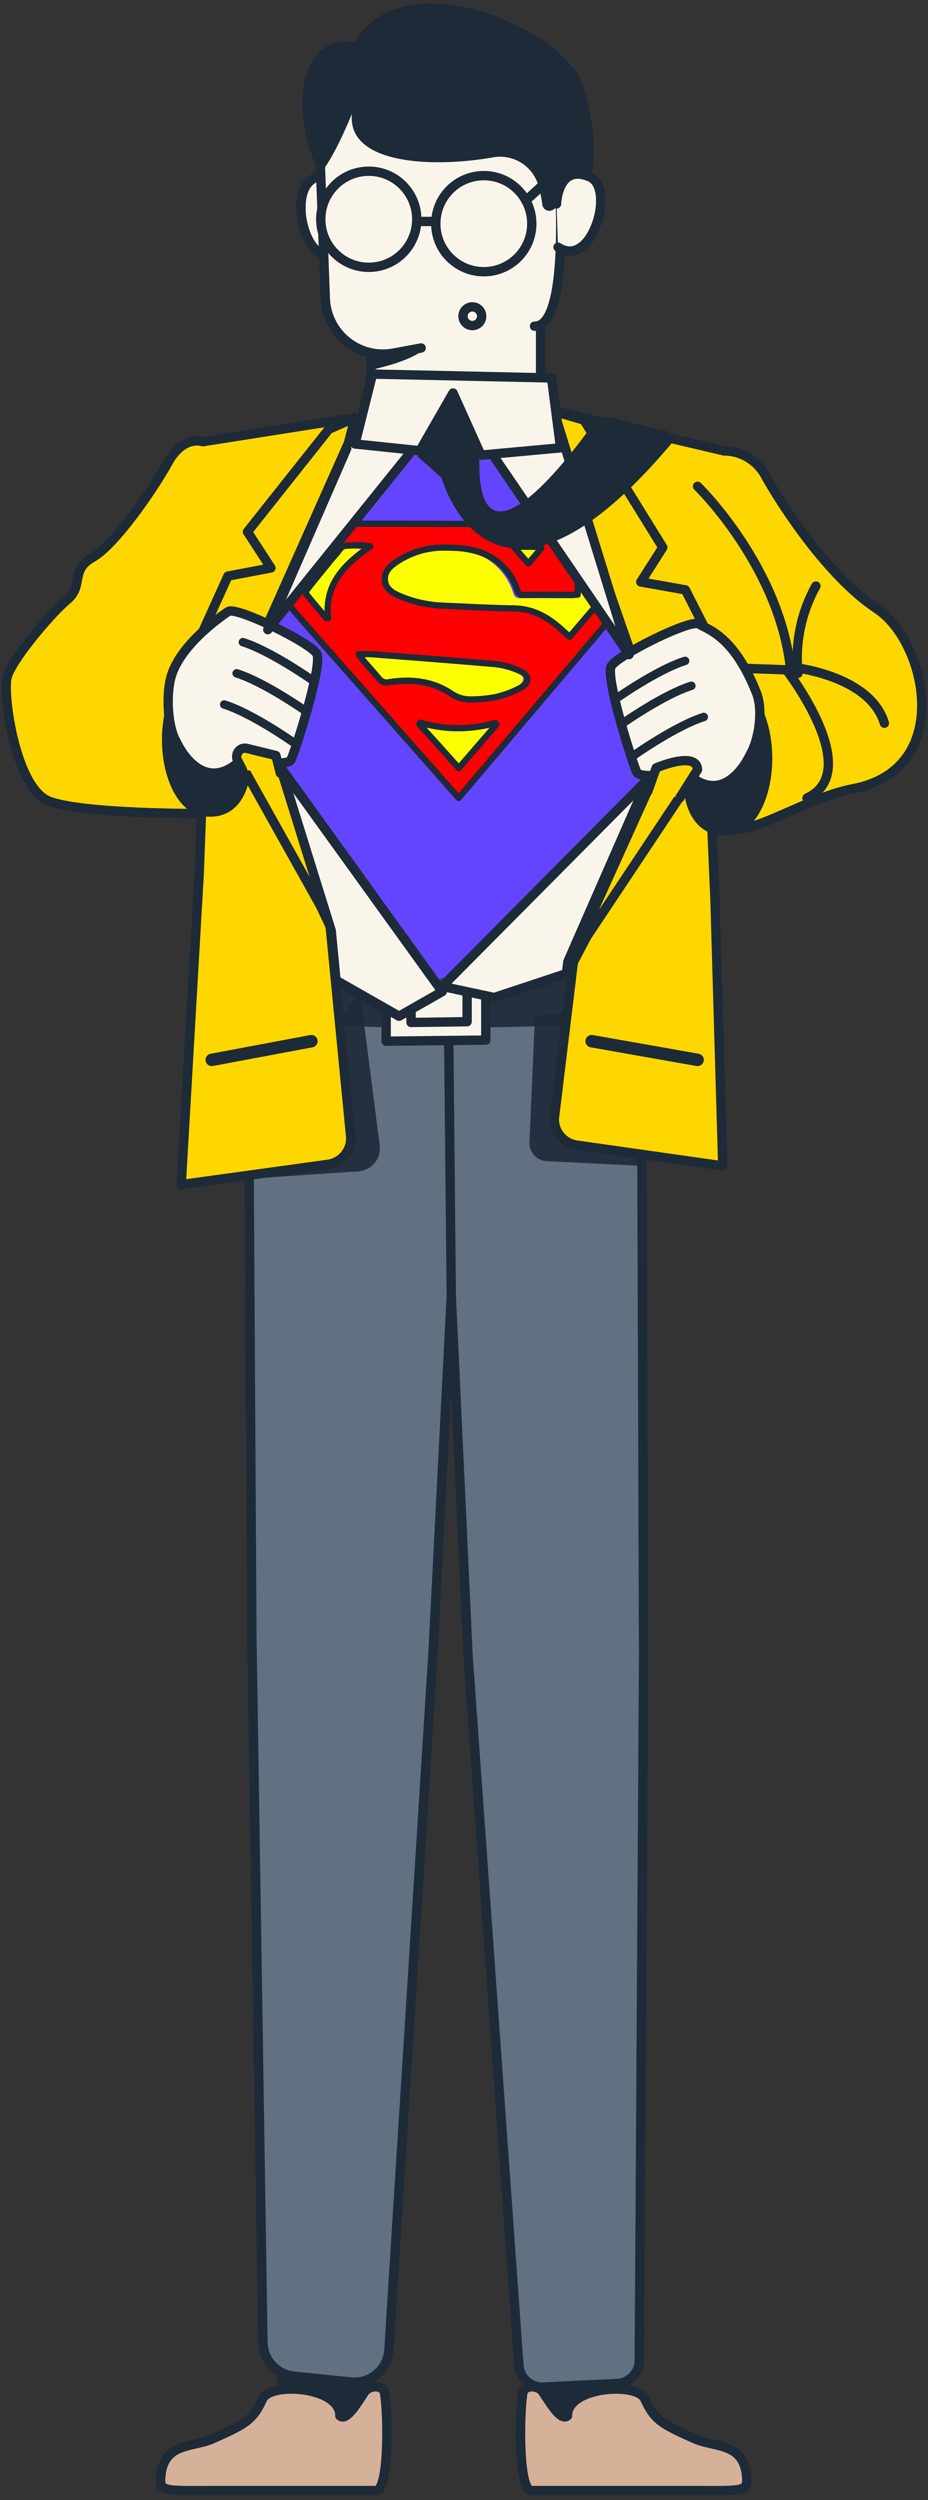
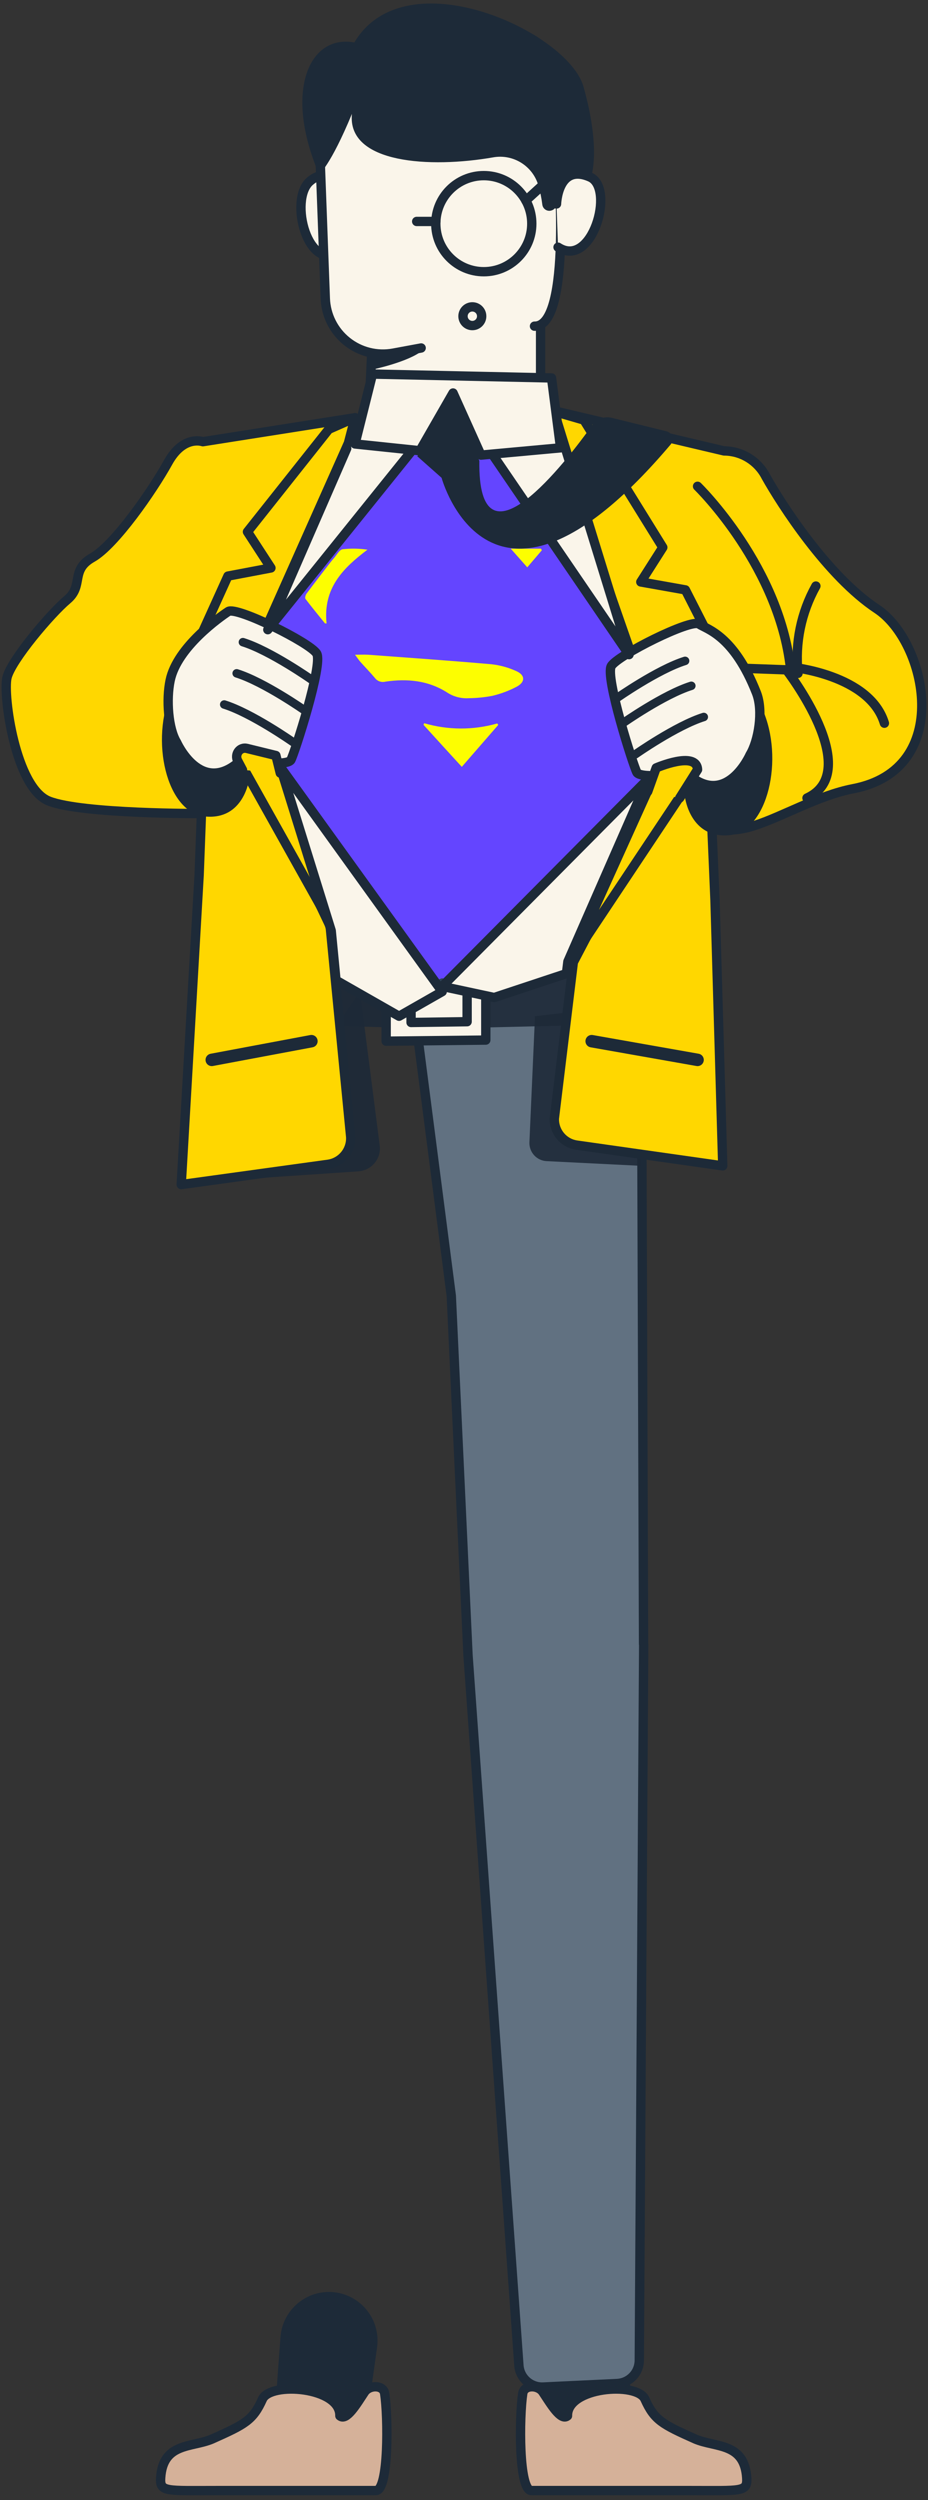
<svg xmlns="http://www.w3.org/2000/svg" width="149px" height="401px" viewBox="0 0 149 401" version="1.1">
  <rect x="0" y="0" width="149" height="401" fill="#333333" stroke="none" />
  <title>s1-b-hover</title>
  <desc>Created with Sketch.</desc>
  <g stroke="none" stroke-width="1" fill="none" fill-rule="evenodd">
    <g transform="translate(-887, -415)">
      <g transform="translate(631, 133)">
        <g transform="translate(257, 282)">
          <path d="M84.203,376.785 L86.011,391.13 C86.512,395.048 90.021,397.868 93.955,397.514 L93.955,397.514 C97.897,397.149 100.84,393.726 100.61,389.774 L99.74,375.339 C99.463,370.701 100.209,367.333 95.627,368.113 L95.627,364.542 C91.508,365.249 83.684,372.638 84.203,376.785 Z" fill="#1D2A38" fill-rule="nonzero" />
          <path d="M102.328,263.701 L101.96,153.718 C101.96,153.718 113.362,138.949 91.418,136.424 C70.203,134.085 63.831,148.853 63.831,148.853 L71.458,207.831 L74.147,265.508 L74.147,265.508 L82.316,379.407 C82.461,381.432 84.198,382.97 86.226,382.87 L98.09,382.305 C100.071,382.209 101.631,380.582 101.644,378.599 L102.35,263.74" stroke="#1D2A38" stroke-width="1.5" fill="#617181" fill-rule="nonzero" stroke-linecap="round" stroke-linejoin="round" />
          <path d="M44.034,374.853 L42.972,389.266 C42.687,393.204 45.567,396.663 49.492,397.096 L49.492,397.096 C53.426,397.516 56.986,394.743 57.542,390.825 L59.542,376.508 C59.85,374.311 59.208,372.087 57.778,370.391 C56.347,368.695 54.263,367.688 52.045,367.621 L52.045,367.621 C47.872,367.504 44.343,370.689 44.034,374.853 Z" fill="#1D2A38" fill-rule="nonzero" />
-           <path d="M55.418,133.542 C28.096,133.542 38.932,176.48 38.932,176.48 L39.446,262.768 L39.446,262.768 L41.215,375.627 C41.214,378.458 43.353,380.832 46.169,381.124 L55.373,382.068 C56.834,382.219 58.295,381.781 59.432,380.851 C60.569,379.921 61.288,378.575 61.429,377.113 L68.548,264.684 L68.548,264.684 L71.458,207.814 L70.893,150.994 C70.893,150.994 75.492,133.542 55.418,133.542 Z" stroke="#1D2A38" stroke-width="1.5" fill="#617181" fill-rule="nonzero" stroke-linecap="round" stroke-linejoin="round" />
          <path d="M86.164,383.684 C85.373,382.503 83.141,382.503 82.932,383.91 C82.367,387.599 82.243,399.463 84.333,399.475 C87.22,399.475 104.768,399.475 109.723,399.475 C118.045,399.475 119.04,399.746 118.893,397.435 C118.525,391.746 113.898,392.599 110.655,391.22 C105.333,388.842 104.079,388.209 102.548,384.814 C101.271,381.989 90.028,382.836 90.119,387.492 C89.062,388.412 87.384,385.503 86.164,383.684 Z" stroke="#1D2A38" stroke-width="1.5" fill="#D5B199" fill-rule="nonzero" stroke-linecap="round" stroke-linejoin="round" />
          <path d="M57.525,383.684 C58.322,382.503 60.548,382.503 60.763,383.91 C61.328,387.599 61.446,399.463 59.356,399.475 C56.469,399.475 38.927,399.475 33.972,399.475 C25.65,399.475 24.65,399.746 24.797,397.435 C25.164,391.746 29.797,392.599 33.034,391.22 C38.362,388.842 39.61,388.209 41.141,384.814 C42.418,381.989 53.667,382.836 53.571,387.492 C54.627,388.412 56.311,385.503 57.525,383.684 Z" stroke="#1D2A38" stroke-width="1.5" fill="#D5B199" fill-rule="nonzero" stroke-linecap="round" stroke-linejoin="round" />
          <polygon stroke="#1D2A38" stroke-width="1.5" fill="#FAF5EA" fill-rule="nonzero" stroke-linecap="round" stroke-linejoin="round" points="58.446 61.785 59.395 40.972 85.797 40.972 85.797 64.305" />
          <path d="M58.565,59.322 C58.565,59.322 64.576,58.113 66.91,56.153 C60.458,55.768 58.667,55.475 58.667,55.475 L58.565,59.322 Z" fill="#1D2A38" fill-rule="nonzero" />
          <path d="M54.672,31.107 C54.672,31.107 52.034,26.158 48.712,29.113 C45.39,32.068 48.39,43.938 53.847,40.362" stroke="#1D2A38" stroke-width="1.5" fill="#FAF5EA" fill-rule="nonzero" stroke-linecap="round" stroke-linejoin="round" />
          <path d="M84.819,52.316 C90.932,52.486 88.588,25.514 88.588,25.514 L89.153,15.073 C89.302,12.472 88.381,9.923 86.603,8.018 C84.826,6.113 82.346,5.018 79.74,4.989 C73.486,4.932 65.475,5.424 59.288,7.706 C53.607,9.891 49.965,15.468 50.249,21.548 L51.232,47.881 C51.331,50.57 52.595,53.082 54.696,54.764 C56.796,56.445 59.524,57.13 62.169,56.638 L66.621,55.814" stroke="#1D2A38" stroke-width="1.5" fill="#FAF5EA" fill-rule="nonzero" stroke-linecap="round" stroke-linejoin="round" />
-           <circle stroke="#1D2A38" stroke-width="1.5" fill="#FAF5EA" fill-rule="nonzero" stroke-linecap="round" stroke-linejoin="round" cx="58.209" cy="35.169" r="7.706" />
          <circle stroke="#1D2A38" stroke-width="1.5" fill="#FAF5EA" fill-rule="nonzero" stroke-linecap="round" stroke-linejoin="round" cx="76.678" cy="35.876" r="7.706" />
          <path d="M83.429,32.164 L88.932,27.153" stroke="#1D2A38" stroke-width="1.5" fill="#FAF5EA" fill-rule="nonzero" stroke-linecap="round" stroke-linejoin="round" />
          <path d="M65.904,35.52 L68.972,35.52" stroke="#1D2A38" stroke-width="1.5" stroke-linecap="round" stroke-linejoin="round" />
          <circle stroke="#1D2A38" stroke-width="1.5" stroke-linecap="round" stroke-linejoin="round" fill-rule="nonzero" cx="74.839" cy="50.72" r="1.5" />
          <path d="M94.333,25.74 C93.983,30.887 91.797,32.853 88.972,29.887 C88.894,29.801 88.771,29.772 88.663,29.813 C88.554,29.854 88.482,29.957 88.48,30.073 L88.356,32.712 C88.34,33.211 87.998,33.641 87.514,33.768 L87.514,33.768 C87.194,33.862 86.848,33.809 86.57,33.624 C86.292,33.439 86.11,33.14 86.073,32.808 C85.947,31.776 85.737,30.756 85.446,29.757 C84.538,26.619 81.41,24.67 78.192,25.237 C68.113,27 54.723,26.266 55.503,18.266 C52.073,26.554 50.237,27.966 50.237,27.966 C44.48,14.559 48.701,5.469 55.887,6.814 C64.107,-6.989 90.203,5.119 92.684,13.893 C94.006,18.554 94.537,22.751 94.333,25.74 Z" fill="#1D2A38" fill-rule="nonzero" />
          <path d="M88.356,32.712 C88.356,32.712 88.559,26.124 93.734,28.401 C97.802,30.186 94.062,43.226 88.599,39.65" stroke="#1D2A38" stroke-width="1.5" fill="#FAF5EA" fill-rule="nonzero" stroke-linecap="round" stroke-linejoin="round" />
          <g transform="translate(0, 60)">
            <path d="M68.605,105 L38,104.113 C38,104.113 38.575,96.728 38.874,96.728 C39.173,96.728 70.664,99.115 70.969,99.044 C71.274,98.973 93,96 93,96 L93,104.425 L68.605,105 Z" fill-opacity="0.9" fill="#1D2A38" fill-rule="nonzero" />
            <polygon stroke="#1D2A38" stroke-width="1.5" fill="#FAF5EA" fill-rule="nonzero" stroke-linecap="round" stroke-linejoin="round" points="77 106.824 61 107 61 98 77 98" />
            <polygon stroke="#1D2A38" stroke-width="1.5" fill="#FAF5EA" fill-rule="nonzero" stroke-linecap="round" stroke-linejoin="round" points="74 103.877 65 104 65 98 74 98" />
            <polygon fill="#6445FF" fill-rule="nonzero" points="97.939 93.419 78.332 100 40 94.229 41.514 21.648 56.505 7.976 71.576 0 87.319 5.863 107 44.123" />
            <path d="M41,89 L62.017,100.726 C62.684,101.091 63.484,101.091 64.151,100.726 L70,97.558" stroke="#2E4257" stroke-width="1.27" fill="#FAF5EA" fill-rule="nonzero" stroke-linecap="round" stroke-linejoin="round" />
-             <path d="M91.197,35.94 L91.197,30.007 L96,35.544 L89.885,43 L88.475,41.692 C86.307,39.665 83.908,38.291 80.868,38.243 C77.042,38.177 73.216,37.949 69.384,37.781 C67.084,37.682 64.819,37.166 62.69,36.258 C61.459,35.736 60.205,35.106 60.02,33.564 C59.829,31.921 61.026,31.003 62.165,30.223 C64.504,28.676 67.242,27.904 70.014,28.009 C72.615,28.009 75.169,28.363 77.452,29.809 C79.328,31.067 80.73,32.956 81.423,35.16 C81.533,35.684 82.016,36.03 82.527,35.952 C85.134,35.916 87.729,35.952 90.359,35.952 C90.613,35.976 90.862,35.958 91.197,35.94 Z" fill="#FDFE00" fill-rule="nonzero" />
-             <path d="M56,45.015 C56.806,45.015 57.441,44.982 58.07,45.015 C64.679,45.503 71.289,45.965 77.887,46.541 C79.275,46.693 80.627,47.064 81.889,47.639 C83.324,48.271 83.376,49.363 82.004,50.121 C80.759,50.783 79.429,51.283 78.047,51.609 C76.808,51.846 75.548,51.973 74.285,51.988 C73.044,52.068 71.812,51.745 70.786,51.071 C67.755,49.133 64.382,48.825 60.894,49.331 C60.273,49.499 59.608,49.281 59.225,48.781 C58.459,47.859 57.601,46.997 56.8,46.091 C56.537,45.772 56.32,45.443 56,45.015 Z" fill="#FDFE00" fill-rule="nonzero" />
+             <path d="M56,45.015 C56.806,45.015 57.441,44.982 58.07,45.015 C64.679,45.503 71.289,45.965 77.887,46.541 C79.275,46.693 80.627,47.064 81.889,47.639 C83.324,48.271 83.376,49.363 82.004,50.121 C80.759,50.783 79.429,51.283 78.047,51.609 C76.808,51.846 75.548,51.973 74.285,51.988 C73.044,52.068 71.812,51.745 70.786,51.071 C67.755,49.133 64.382,48.825 60.894,49.331 C60.273,49.499 59.608,49.281 59.225,48.781 C58.459,47.859 57.601,46.997 56.8,46.091 C56.537,45.772 56.32,45.443 56,45.015 " fill="#FDFE00" fill-rule="nonzero" />
            <path d="M67.101,56 C70.929,57.12 75.002,57.134 78.838,56.039 L79,56.275 L73.148,63 C71.03,60.681 69.001,58.473 67,56.264 L67.101,56 Z" fill="#FDFE00" fill-rule="nonzero" />
            <path d="M51.178,39.988 C50.126,38.684 49.058,37.391 48.045,36.058 C47.934,35.917 48.045,35.47 48.201,35.241 C49.431,33.59 50.694,31.963 51.951,30.335 C52.157,30.065 52.374,29.806 52.597,29.554 C53.059,29.037 53.482,28.179 54.01,28.097 C55.338,27.947 56.678,27.971 58,28.167 C54.105,31.105 50.844,34.313 51.434,40 L51.178,39.988 Z" fill="#FDFE00" fill-rule="nonzero" />
            <polygon fill="#FDFE00" fill-rule="nonzero" points="81 28 85.858 28 86 28.258 83.658 31" />
-             <path d="M72.636,68 L71.179,66.344 C63.552,57.708 55.929,49.071 48.31,40.432 C46.985,38.936 45.706,37.4 44.392,35.893 C44.144,35.688 44,35.383 44,35.062 C44,34.74 44.144,34.435 44.392,34.231 C47.261,30.992 50.032,27.708 52.871,24.487 C53.144,24.196 53.518,24.022 53.916,24 C65.921,24 77.929,24.038 89.939,24.115 C90.293,24.118 90.636,24.243 90.908,24.47 C94.232,27.714 97.541,30.977 100.834,34.259 C100.899,34.349 100.954,34.445 101,34.546 L72.636,68 Z M91.746,35.388 C91.413,35.388 91.172,35.423 90.92,35.423 C88.327,35.423 85.757,35.388 83.146,35.423 C82.639,35.498 82.16,35.167 82.05,34.666 C81.362,32.561 79.971,30.756 78.109,29.554 C75.843,28.15 73.307,27.834 70.725,27.834 C67.974,27.734 65.257,28.471 62.934,29.949 C61.787,30.694 60.64,31.571 60.806,33.142 C60.989,34.615 62.234,35.216 63.456,35.715 C65.574,36.576 67.826,37.061 70.111,37.148 C73.915,37.308 77.713,37.526 81.511,37.589 C84.529,37.635 86.91,38.948 89.061,40.885 L90.455,42.134 L96.542,35.01 L91.775,29.72 L91.746,35.388 Z M56.595,44.931 C56.916,45.378 57.134,45.722 57.398,46.026 C58.201,46.971 59.062,47.871 59.831,48.834 C60.215,49.355 60.882,49.584 61.506,49.407 C65.005,48.88 68.39,49.201 71.408,51.224 C72.438,51.927 73.674,52.264 74.919,52.181 C76.187,52.166 77.451,52.033 78.694,51.786 C80.085,51.456 81.426,50.944 82.681,50.261 C84.058,49.47 84.007,48.33 82.567,47.671 C81.3,47.07 79.943,46.683 78.551,46.524 C71.93,45.951 65.298,45.441 58.666,44.931 C58.064,44.897 57.404,44.931 56.595,44.931 Z M66.463,55.912 L66.348,56.188 C68.425,58.48 70.507,60.773 72.659,63.197 L78.717,56.199 L78.551,55.953 C74.601,57.1 70.404,57.086 66.463,55.912 L66.463,55.912 Z M51.414,39.154 L51.678,39.154 C51.07,33.612 54.403,30.459 58.448,27.622 C57.085,27.431 55.703,27.408 54.334,27.553 C53.761,27.634 53.353,28.47 52.877,28.975 C52.648,29.221 52.424,29.473 52.212,29.737 C50.915,31.325 49.613,32.912 48.345,34.523 C48.19,34.723 48.07,35.182 48.184,35.32 C49.228,36.621 50.33,37.881 51.414,39.154 Z M81.471,27.691 L83.835,30.379 L85.917,27.937 L85.791,27.708 L81.471,27.691 Z" stroke="#1D2A38" fill="#FF0103" fill-rule="nonzero" stroke-linecap="round" stroke-linejoin="round" />
            <path d="M40,123.95 L40,129 L56.556,127.878 C57.559,127.8 58.487,127.328 59.132,126.569 C59.776,125.81 60.082,124.828 59.981,123.844 L56.79,99 L40,123.95 Z" fill-opacity="0.9" fill="#1D2A38" fill-rule="nonzero" />
            <path d="M54.93,11.078 L56,7 L31.571,10.848 C31.571,10.848 28.454,9.698 25.98,14.178 C23.507,18.659 17.438,27.402 13.838,29.433 C10.237,31.463 12.492,33.931 9.811,36.18 C7.131,38.429 0.798,45.889 0.125,48.679 C-0.548,51.468 1.471,66.406 6.872,68.494 C12.273,70.582 31.347,70.49 31.347,70.49 L30.973,80.372 L28.097,130 L51.68,126.75 C53.832,126.452 55.404,124.566 55.31,122.396 L52.008,88.569 L33.676,50.071 L54.93,11.078" stroke="#1D2A38" stroke-width="1.5" fill="#FFD700" fill-rule="nonzero" stroke-linecap="round" stroke-linejoin="round" />
            <polygon stroke="#1D2A38" stroke-width="1.5" fill="#FFD700" fill-rule="nonzero" stroke-linecap="round" stroke-linejoin="round" points="51.788 8.856 38.732 25.298 42.503 31.095 35.595 32.403 29 46.96 51.968 88 38.941 46.96 54.943 11.061 56 7" />
            <path d="M84.898,103 L84.003,123.199 C83.967,123.97 84.238,124.724 84.757,125.294 C85.275,125.865 85.999,126.205 86.767,126.241 L102,127 L102,101 L84.898,103 Z" fill-opacity="0.9" fill="#1D2A38" fill-rule="nonzero" />
            <path d="M113.801,84.437 L115.043,127 L91.537,123.664 C89.476,123.343 87.967,121.543 88,119.448 L91.056,94.336 L105.293,67.182 L105.041,44.974 L89.179,11.786 L88.418,6 L115.255,12.327 C118.087,12.336 120.677,13.931 121.973,16.462 C124.445,20.874 131.855,32.424 139.814,37.681 C147.774,42.938 152.294,63.38 135.969,66.509 C130.401,67.573 124.576,71.018 120.061,72.444 C117.885,73.165 115.566,73.333 113.309,72.933 L113.801,84.437 Z" stroke="#1D2A38" stroke-width="1.5" fill="#FFD700" fill-rule="nonzero" stroke-linecap="round" stroke-linejoin="round" />
            <polygon stroke="#1D2A38" stroke-width="1.5" fill="#FFD700" fill-rule="nonzero" stroke-linecap="round" stroke-linejoin="round" points="88 6 88.779 11.764 100.576 45.542 103.423 65.878 90.7 94 109.685 65.511 113 42.373 109.046 34.615 101.888 33.343 105.42 27.802 92.762 7.381" />
            <path d="M33,110 L49,107" stroke="#1D2A38" stroke-width="2" stroke-linecap="round" stroke-linejoin="round" />
            <path d="M94,107 L111,110" stroke="#1D2A38" stroke-width="2" stroke-linecap="round" stroke-linejoin="round" />
            <path d="M113,47 L125.264,47.439 C125.264,47.439 137.89,63.699 128.57,68" stroke="#1D2A38" stroke-width="1.5" stroke-linecap="round" stroke-linejoin="round" />
            <path d="M126,47 C126,47 138.625,48.173 141,56" stroke="#1D2A38" stroke-width="1.5" stroke-linecap="round" stroke-linejoin="round" />
            <path d="M126,48 C124.517,31.112 111,18 111,18" stroke="#1D2A38" stroke-width="1.5" fill="#FFD700" fill-rule="nonzero" stroke-linecap="round" stroke-linejoin="round" />
            <path d="M130,34 C127.625,38.262 126.622,43.15 127.128,48" stroke="#1D2A38" stroke-width="1.5" fill="#FFD700" fill-rule="nonzero" stroke-linecap="round" stroke-linejoin="round" />
            <path d="M109,67.972 C109,67.972 109.865,74.535 116.075,73.965 C122.285,73.395 124.972,61.649 121.402,53.714 C117.833,45.779 109,67.972 109,67.972 Z" fill="#1D2A38" fill-rule="nonzero" />
            <path d="M119.43,61.06 C119.43,61.06 115.603,69.784 109.315,64.046 C109.315,64.046 101.842,65.001 101.256,63.892 C100.669,62.783 96.123,48.571 97.151,46.831 C98.178,45.091 109.925,39.222 111.219,40.086 C112.514,40.951 116.794,41.866 120.457,51.136 C121.607,54.065 120.771,58.853 119.43,61.06 Z" stroke="#1D2A38" stroke-width="1.5" fill="#FAF5EA" fill-rule="nonzero" stroke-linecap="round" stroke-linejoin="round" />
            <path d="M98,52 C98,52 104.591,47.376 109,46" stroke="#1D2A38" stroke-width="1.36" fill="#FFD700" fill-rule="nonzero" stroke-linecap="round" stroke-linejoin="round" />
            <path d="M99,56 C99,56 105.591,51.376 110,50" stroke="#1D2A38" stroke-width="1.36" fill="#FFD700" fill-rule="nonzero" stroke-linecap="round" stroke-linejoin="round" />
            <path d="M101,61 C101,61 107.591,56.376 112,55" stroke="#1D2A38" stroke-width="1.36" fill="#FFD700" fill-rule="nonzero" stroke-linecap="round" stroke-linejoin="round" />
            <path d="M39,65.001 C39,65.001 38.147,71.569 31.931,70.96 C25.715,70.352 23.028,58.683 26.597,50.721 C30.167,42.76 39,65.001 39,65.001 Z" fill="#1D2A38" fill-rule="nonzero" />
            <path d="M27.356,59.06 C27.356,59.06 31.219,67.784 37.567,62.046 C37.567,62.046 45.117,63.001 45.709,61.892 C46.301,60.783 50.885,46.571 49.848,44.831 C48.81,43.091 36.952,37.222 35.645,38.086 C34.337,38.951 27.438,43.773 26.319,49.136 C25.674,52.213 26.002,56.853 27.356,59.06 Z" stroke="#1D2A38" stroke-width="1.5" fill="#FAF5EA" fill-rule="nonzero" stroke-linecap="round" stroke-linejoin="round" />
            <path d="M49,49 C49,49 42.409,44.376 38,43" stroke="#1D2A38" stroke-width="1.36" fill="#FFD700" fill-rule="nonzero" stroke-linecap="round" stroke-linejoin="round" />
            <path d="M48,54 C48,54 41.409,49.376 37,48" stroke="#1D2A38" stroke-width="1.36" fill="#FFD700" fill-rule="nonzero" stroke-linecap="round" stroke-linejoin="round" />
            <path d="M46,59 C46,59 39.409,54.376 35,53" stroke="#1D2A38" stroke-width="1.36" fill="#FFD700" fill-rule="nonzero" stroke-linecap="round" stroke-linejoin="round" />
            <path d="M103,66.959 L104.359,63.166 C104.359,63.166 110.855,60.362 111,63.45 L108.13,68" stroke="#1D2A38" stroke-width="1.5" fill="#FFD700" fill-rule="nonzero" stroke-linecap="round" stroke-linejoin="round" />
            <path d="M37.939,63.492 L37.162,62.025 C36.913,61.554 36.954,60.974 37.265,60.545 C37.577,60.115 38.101,59.915 38.606,60.034 L43.3,61.182 L44,64" stroke="#1D2A38" stroke-width="1.5" fill="#FFD700" fill-rule="nonzero" stroke-linecap="round" stroke-linejoin="round" />
            <polygon stroke="#1D2A38" stroke-width="1.5" fill="#FAF5EA" fill-rule="nonzero" stroke-linecap="round" stroke-linejoin="round" points="70 99.053 63.075 103 52.949 97.228 52.178 89.269 44 63" />
            <polyline stroke="#1D2A38" stroke-width="1.5" fill="#FAF5EA" fill-rule="nonzero" stroke-linecap="round" stroke-linejoin="round" points="71 5 42 41 54.668 11.936" />
            <polyline stroke="#1D2A38" stroke-width="1.5" fill="#FAF5EA" fill-rule="nonzero" stroke-linecap="round" stroke-linejoin="round" points="72 4 100 45 87.841 5.622" />
            <polygon stroke="#1D2A38" stroke-width="1.5" fill="#FAF5EA" fill-rule="nonzero" stroke-linecap="round" stroke-linejoin="round" points="66.417 12.295 71.74 3.036 76.226 13 89 11.832 87.554 0.622 58.811 0 56 11.209" />
            <polygon stroke="#1D2A38" stroke-width="1.5" fill="#FAF5EA" fill-rule="nonzero" stroke-linecap="round" stroke-linejoin="round" points="103 65 70 98.212 78.347 100 89.946 96.156 90.181 94.231" />
            <path d="M66,13.186 L69.901,16.64 C69.901,16.64 77.748,45.466 106.691,11.281 C106.983,10.938 107.076,10.468 106.937,10.039 C106.798,9.611 106.446,9.285 106.009,9.178 L97.216,7.017 C96.037,6.73 94.803,7.192 94.103,8.182 C89.922,14.007 75.684,32.57 75.964,13.902 L71.405,4 L66,13.186 Z" fill="#1D2A38" fill-rule="nonzero" />
          </g>
        </g>
      </g>
    </g>
  </g>
</svg>